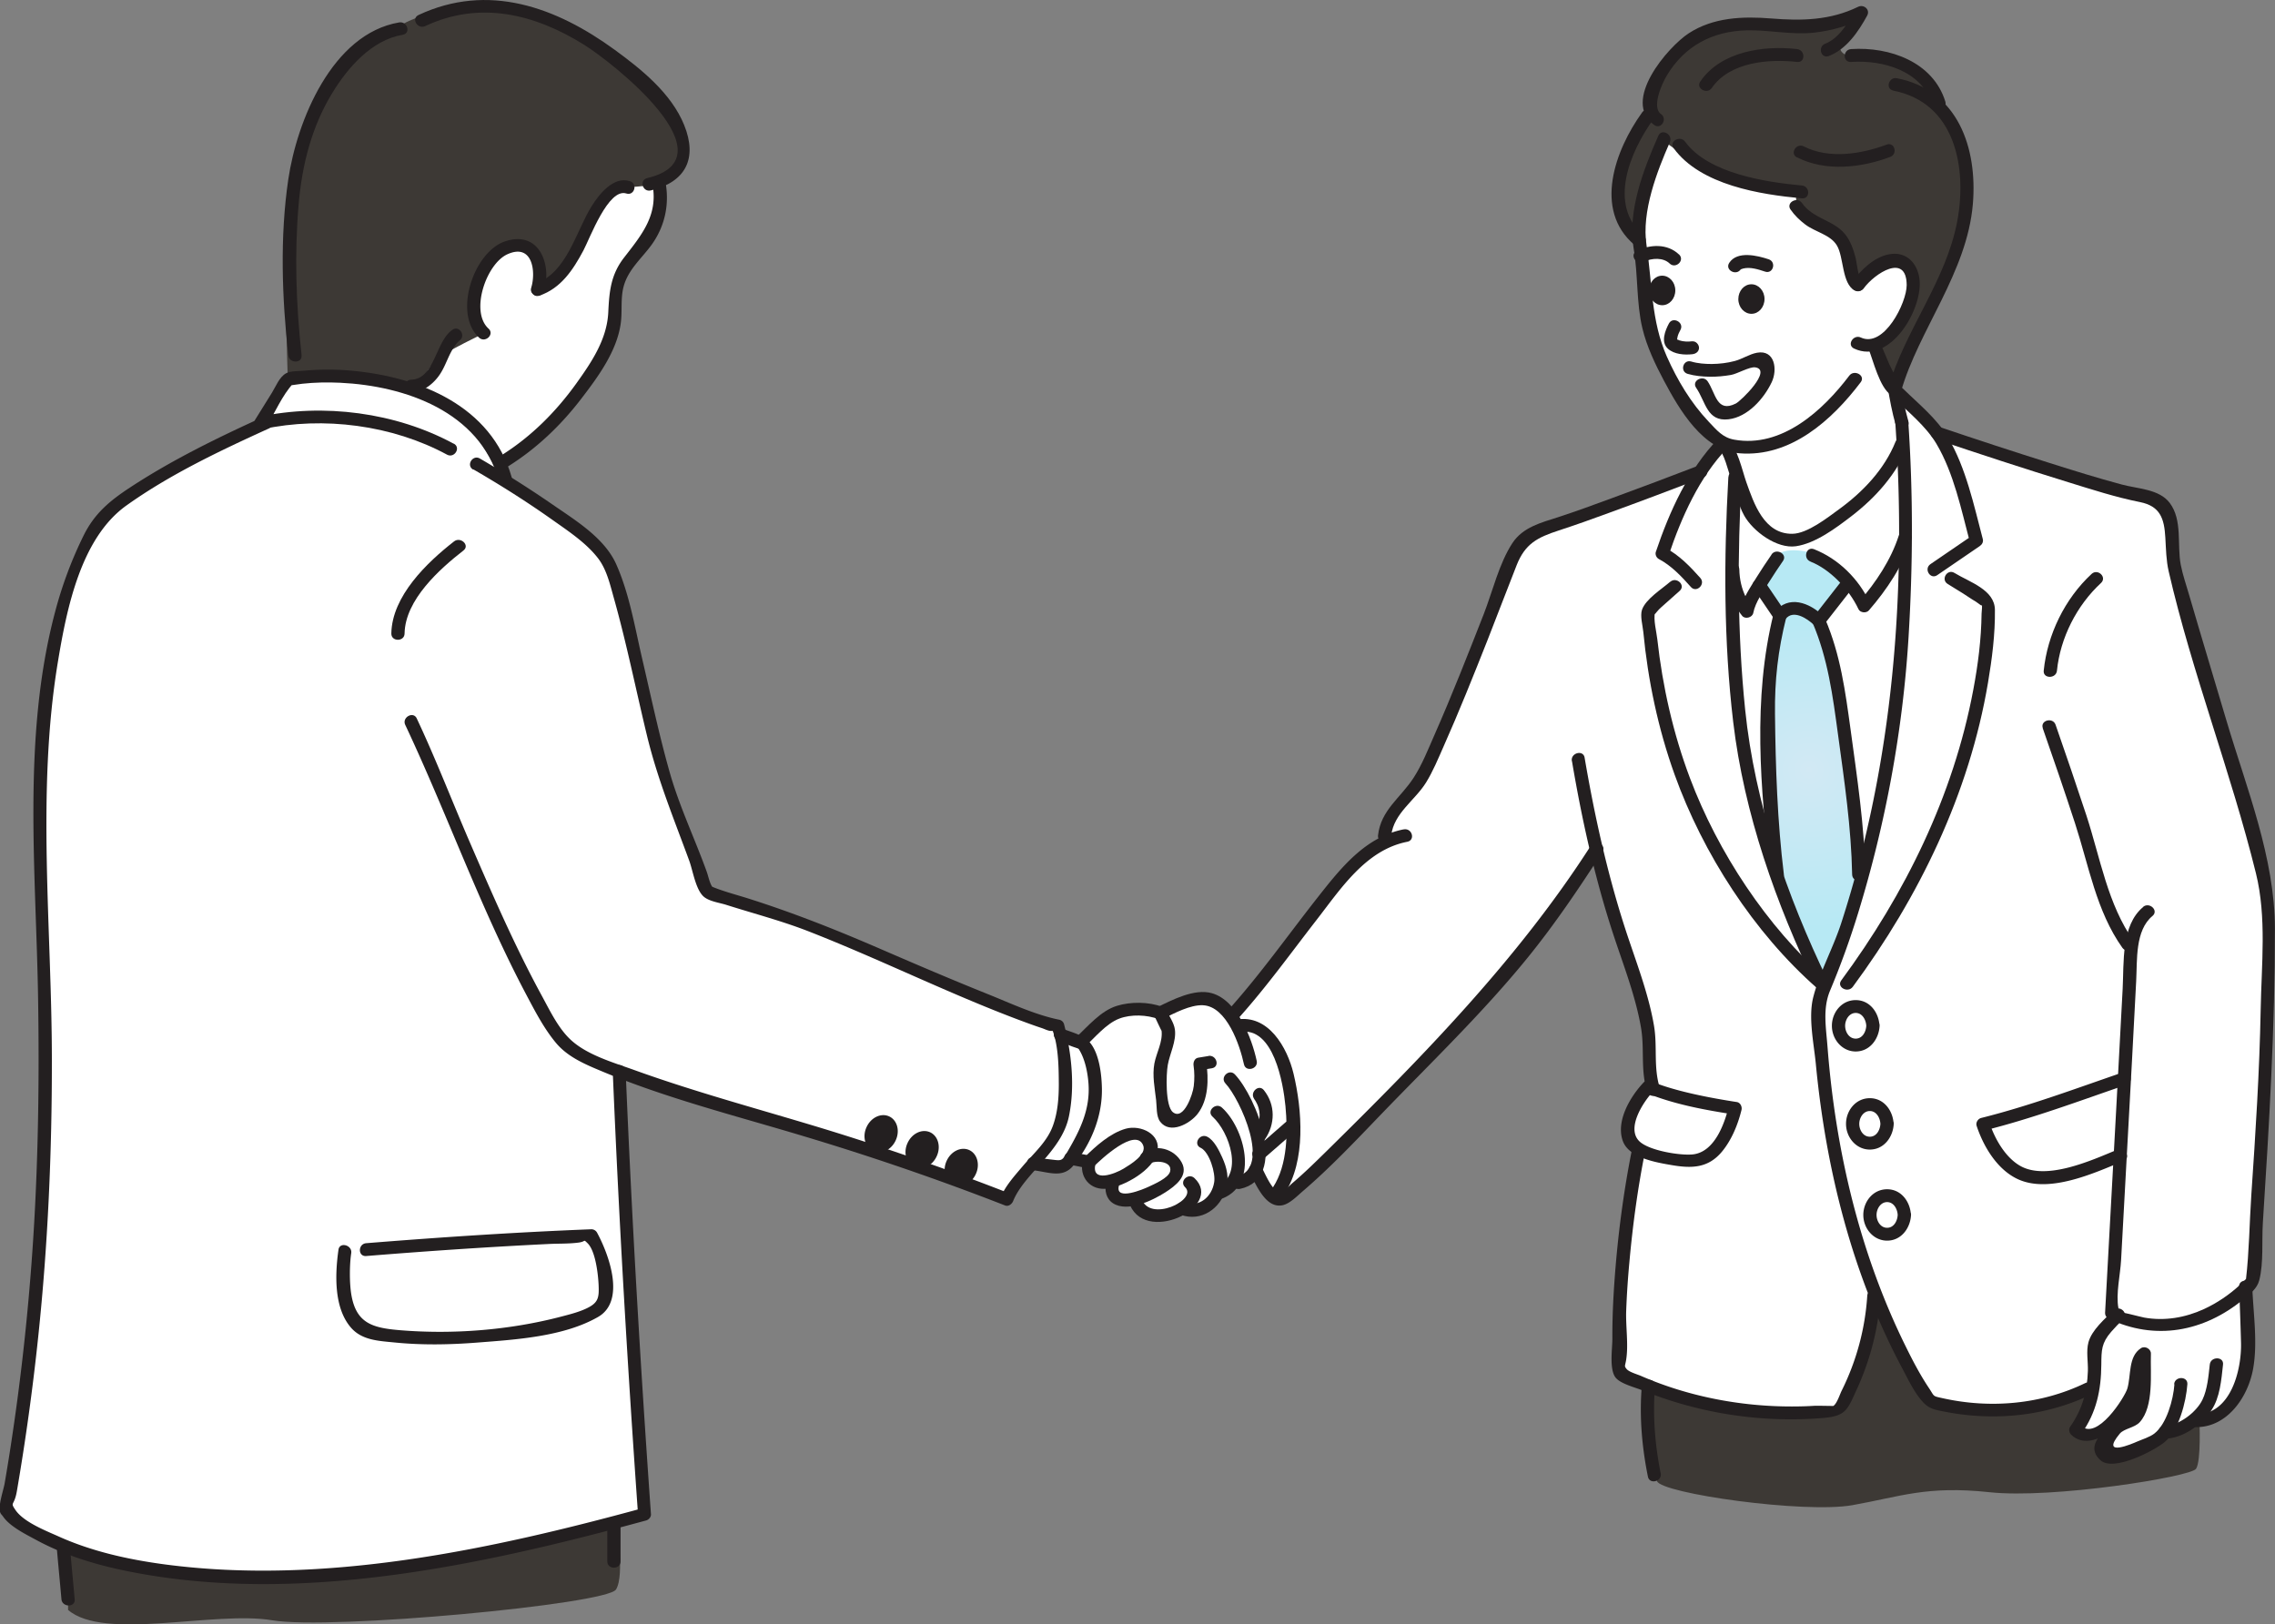
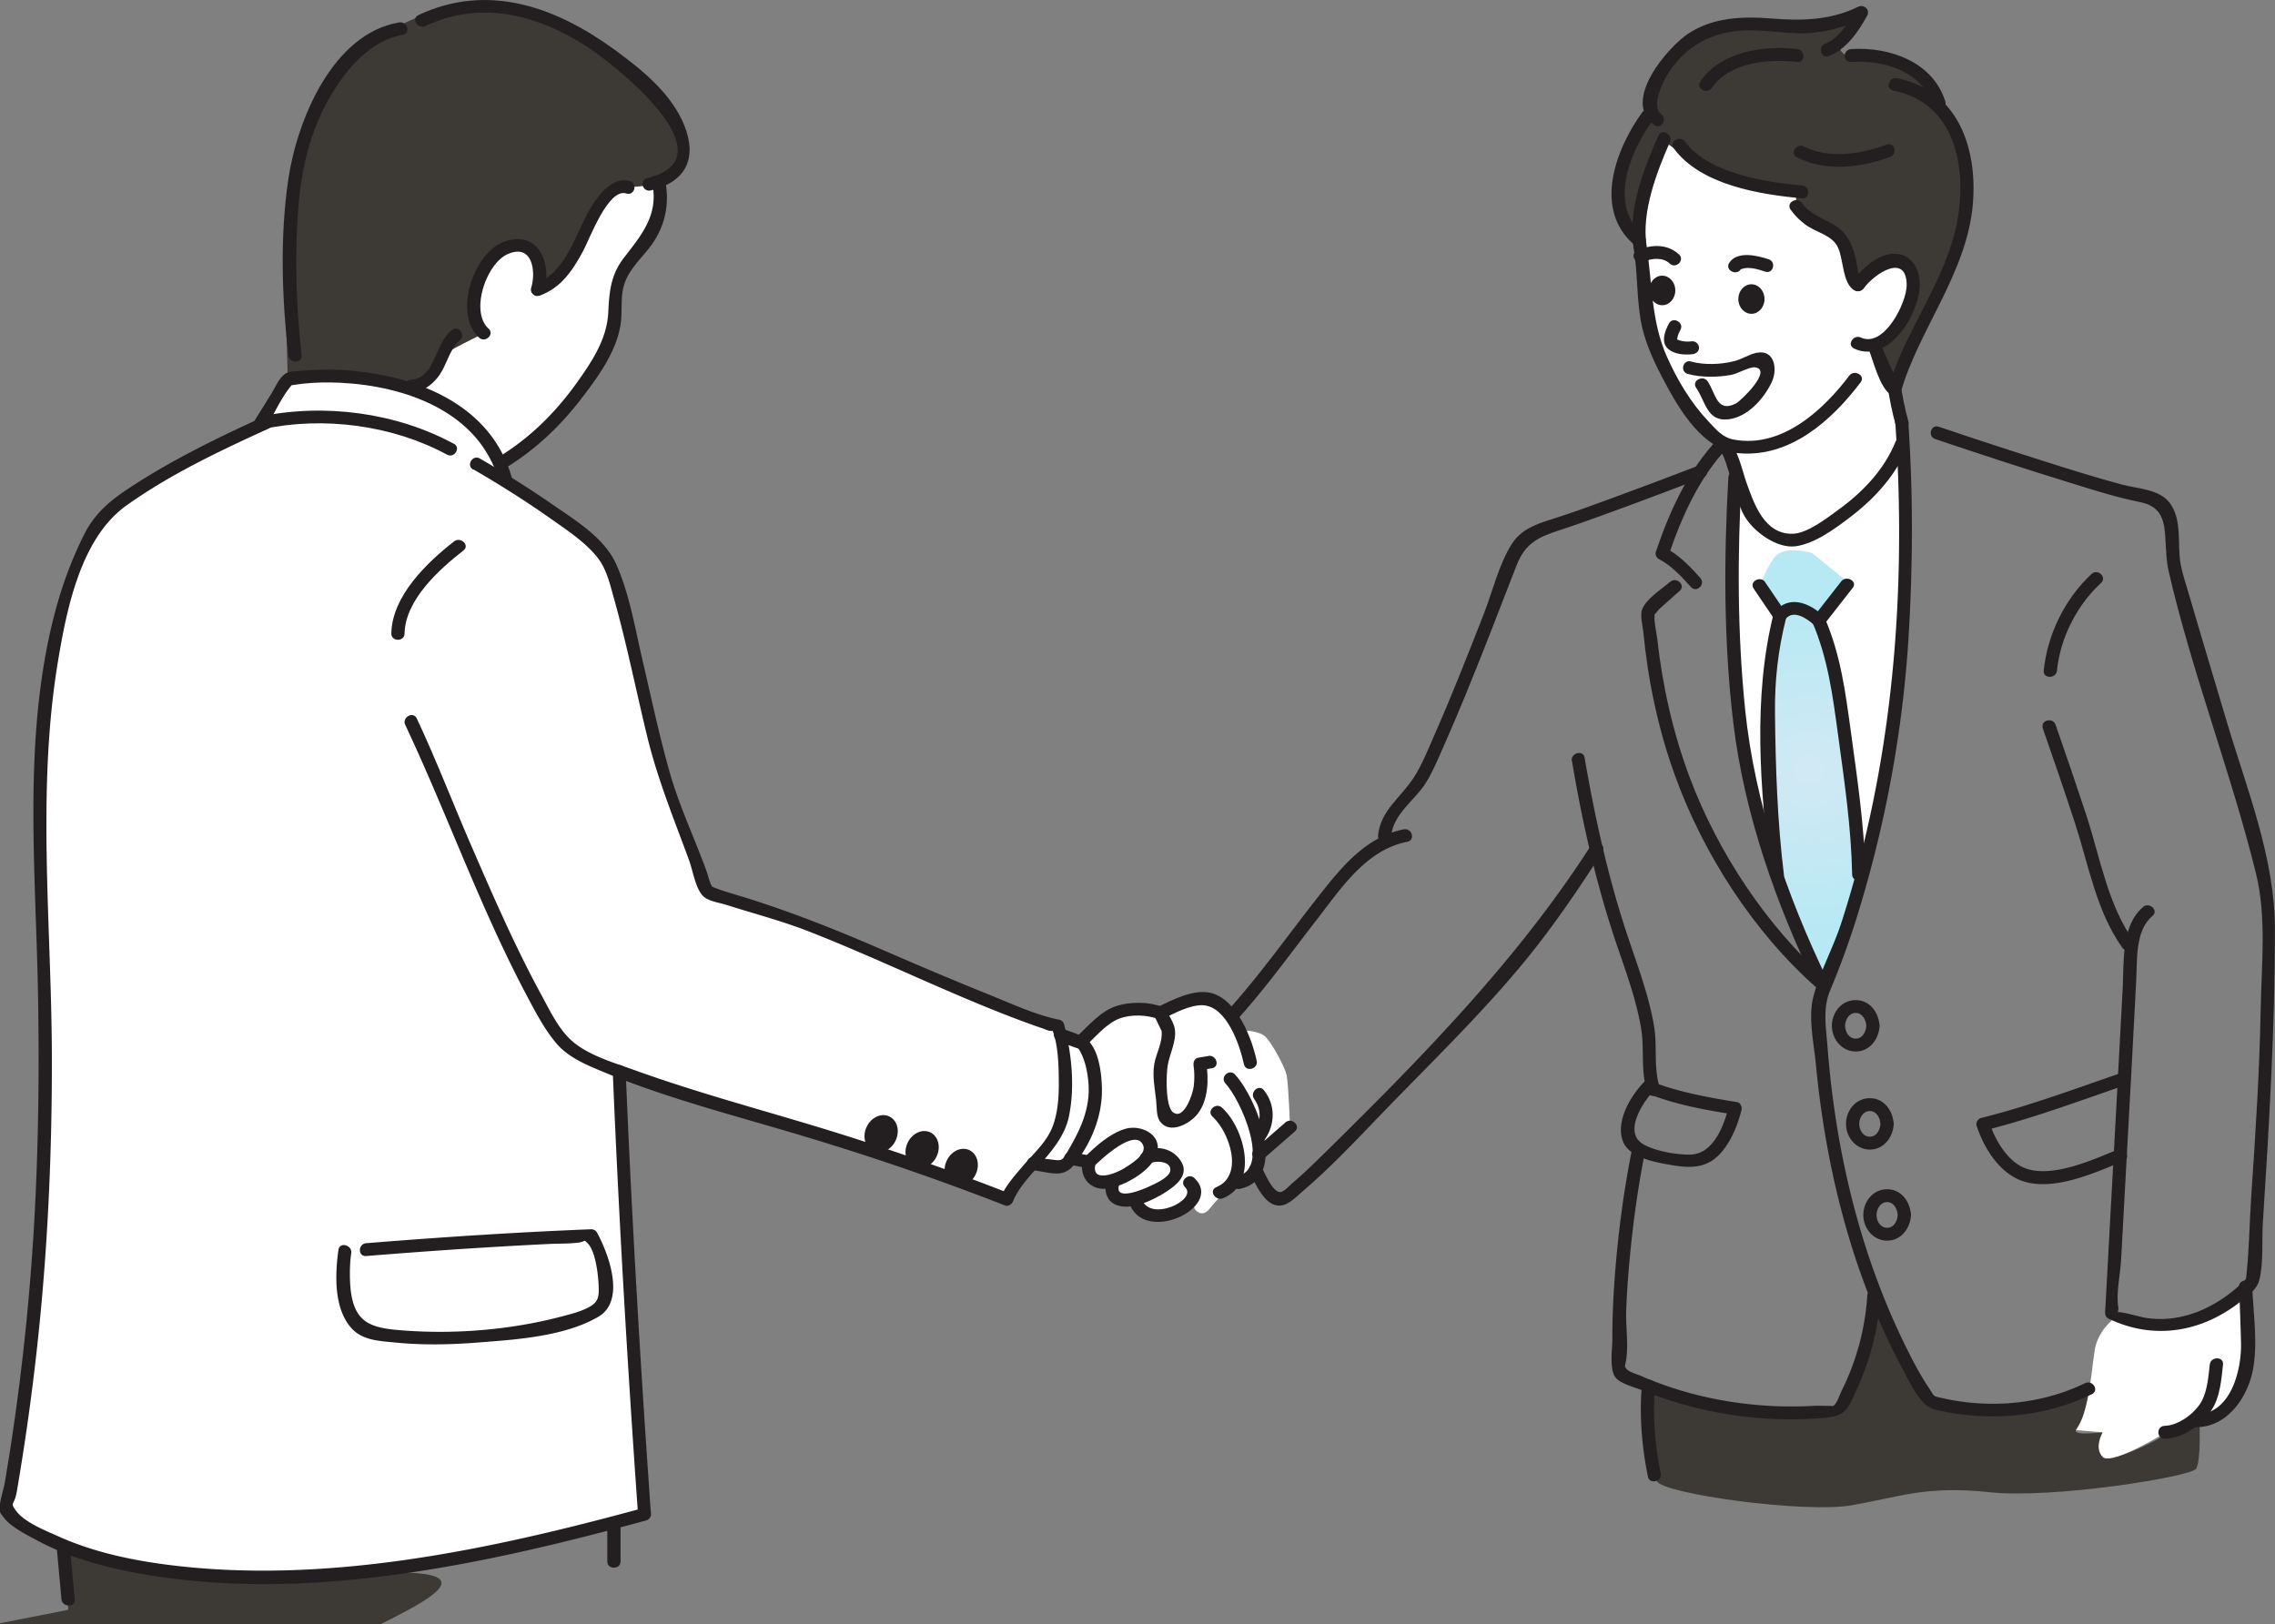
<svg xmlns="http://www.w3.org/2000/svg" id="_レイヤー_2" viewBox="0 0 230.27 164.45">
  <rect x="0" y="0" width="230.27" height="164.45" fill="#808080" stroke="none" />
  <defs>
    <style>.cls-2{fill:#fff}.cls-3{fill:#3d3935}.cls-4{fill:#231f20}</style>
    <radialGradient id="_新規グラデーションスウォッチ_6" cx="183.11" cy="77.91" fx="183.11" fy="77.91" r="16.1" gradientUnits="userSpaceOnUse">
      <stop offset="0" stop-color="#d2e9f4" />
      <stop offset="1" stop-color="#b7e9f4" />
    </radialGradient>
  </defs>
  <g id="_デザイン">
    <path class="cls-3" d="M166.81 140.3s.47 8.41.91 9.65c.44 1.25 14.91 3.3 19.79 2.43 4.88-.87 7.5-1.99 13.86-1.31 6.36.69 20.38-1.56 20.91-2.37.53-.81.34-4.92.34-4.92s-2.8.38-3.05 1.03-5.11 2.96-5.67 2.58c-.56-.37-1.06-2.39-1.06-2.39s-3.09.4-2.71-.23c.38-.63 1.58-2.69 1.27-3.68 0 0-6.54 1.95-9.84 1.94-3.3 0-5.48-.96-5.48-.96l-6.09-9.87-3.9 10.54s-5.18 1.07-11.05-.35c-5.87-1.42-8.21-2.1-8.21-2.1z" />
    <path class="cls-2" d="M.19 153.06c.8-.39 4.53-27.34 4.42-40.68C4.5 99.03 2.67 74.33 5.8 63.45c3.12-10.87 6.3-12.63 7.77-13.55s13.06-6.97 13.06-6.97l2.25-4.41s14.11-1.38 17.78 3.5c3.67 4.88 3.88 6.45 3.88 6.45s8.59 4.53 10.75 8.2c2.16 3.66 4.39 18.8 5.6 20.94s4.62 12.38 4.62 12.38 24.99 9.22 31.18 12.19l4.41 1.45s1.11 4.43.76 6.96c-.34 2.52-2.38 6.07-3.2 7.03-.82.97-2.64 3.58-2.64 3.58l-38.86-12.52 2.31 44.57-3.11.85s-19 6.21-41.35 5.28c-8.53-.35-14.12-2.88-14.12-2.88L.2 153.05z" />
    <path class="cls-3" d="M29.14 38.42s10.44-.54 13.56.99c0 0 .54-1.2 1.59-2.37 1.05-1.17 5.13-2.81 4.68-3.3-.45-.48-1.87-5.2.7-7.35 2.57-2.15 4.5-1.2 4.74-.26.24.94-.82 3.52 0 3.19s2.11-1.61 3.58-3.43c1.47-1.82 2.85-6.6 3.94-6.45s1.82.55 3.31 0 3.66-1.18 3.96-3.43c.3-2.24-2.72-7.22-3.96-7.98-1.25-.75-7.86-6.68-13.51-7.45-5.65-.77-10.55 1.64-10.55 1.64s-5.79 3.07-8.21 6.65c-2.42 3.57-3.43 11.47-3.84 14.62-.41 3.16 0 14.94 0 14.94z" />
    <path class="cls-2" d="M50.83 46.63s4.04-2.29 6.21-5.1c2.18-2.81 4.05-4.29 4.62-6.98.57-2.68.22-4.17.79-5.64.57-1.47 2.49-3.12 3.33-5.03.83-1.91.94-5.23.94-5.23s-3.11.4-3.49.27-2.43.43-3.05 1.86-.36 3.04-2.18 5.1c-1.82 2.06-3.58 3.43-3.58 3.43s.97-1.84 0-3.19c-.97-1.35-1.15-1.6-2.46-1.16-1.31.44-2.13.94-3.12 2.44-.99 1.49-.88 4.87-.37 5.6l.51.74s-3.91 1.92-4.21 2.24c-.3.32-1.51 1.13-1.79 2.28s-1.12.83-1.12.83 4.86 2.07 5.79 3.31c.93 1.25 3.18 4.23 3.18 4.23zm56.9 58.1s.42 4.18.09 6.08c-.33 1.9-.98 5.32-3.23 7.02l3.05.36s1.94-1.94 2.52-4.1c.58-2.16.72-3.44.71-3.77 0-.34-1.56-4.79-1.56-4.79l-1.58-.79z" />
    <path class="cls-2" d="M117.45 102.55s-2.38-.83-4.07 0c-1.69.83-4.07 2.98-4.07 2.98s1.42 2.61 1.49 3.7c.07 1.09-.29 6.12-2.42 8.04l1.43.36s2.22-1.08 3.1-2.17c.89-1.08 2.42-1.18 2.96-.36s.64 1.58.64 1.58 3.07.53 2.67 2.28c0 0 1.4 1.06 1.43 1.81.03.74.32 1.64.32 1.64s.68.96 1.47 0c.79-.96 1.45-1.63 1.87-2.15.42-.53 1.05-.33 1.64-.67.59-.34 1.15-.83 1.4-1.62s.14-3.17.14-3.17-3.29-7.39-4.5-7.47-1.28 2.08-1.28 2.08-.34 1.98-1.42 3.11c-1.08 1.13-1.54 1.71-1.95.72-.42-1-1.25-4.61-.79-5.61.46-1 .95-2.31.77-3.38-.18-1.07-.81-1.68-.81-1.68z" />
    <path class="cls-2" d="M110.38 117.37s-.48 1.19.32 2.05c.81.86 1.64.31 1.64.31s-.25 1.35.71 1.74c.96.39 1.58.22 1.58.22s2.12 2.39 4.55.95c2.43-1.45 1.75-2.45 1.75-2.45l-1.44-1.78s-.35-.81-1.15-1.15c-.8-.34-1.83-.58-1.83-.58s.15-1.19-.64-1.58-1.83-.36-2.59 0c-.77.36-2.9 2.28-2.9 2.28zm17.09-.32l3.12-2.73s-.18-4.64-.36-5.48c-.19-.84-1.47-3.2-2.11-3.85-.64-.65-2.21-.67-2.21-.67s-.22.1-.51.22c-.1-.21-.17-.33-.17-.33s-.31-2.51-1.73-2.74c-1.42-.23-5.75.33-6.16 1.44-.41 1.11 1.07 1.1.76 2.19-.3 1.09-.62 2.37-.84 4.49-.21 2.12-.08 3.73.91 3.99.99.26 2.22.44 2.65-.72.43-1.15.31-4.36.72-4.83.41-.48 2.76.51 3.14 1.88.38 1.38 2.66 5.91 2.66 5.91s.14-.02.29-.15c.04.85-.19 1.4-.19 1.4z" />
-     <path class="cls-2" d="M125.23 104.2s3.61-.64 4.27 1.61c.66 2.26 1.08 8.51 1.08 8.51l-3.12 2.73-.16 1.78s.81 3.09 2 2.56 14.82-14.17 17.56-16.66c2.74-2.49 14.73-18.44 14.73-18.44s3.05 10.08 3.9 12.93c.84 2.85 1.36 10.81 1.36 10.81s-1.91 1.67-1.92 3.48c-.02 1.81.38 3.16.38 3.16l-1.44 22.13s10.33 4.58 17.56 4.24l4.65-.29s3.45-7.31 4.01-11.16c0 0 4.42 9.28 5.98 10.49 1.56 1.2 11.34 1.99 15.84-1.77 0 0-.61-1.82.1-3.59.71-1.77 2.42-3.62 2.42-3.62s3.89 2.53 9 0c5.11-2.53 4.66-4.7 4.66-4.7s1.78-30.81 1.51-34.81c-.27-4-4.12-17.91-4.12-17.91s-5.01-15.09-5.3-18.02c-.3-2.93-.92-5.59-1.34-6.67s-17.15-5.3-17.58-5.44c-.43-.14-4.67-1.55-4.67-1.55l-4.47-4.22s.58 6.01.72 8.94c.14 2.93-.73 26.84-3.58 36.86-2.84 10.02-4.42 13.51-4.42 13.51s-6.01-10.55-7.41-16.53c-1.4-5.98-2.04-21.02-2.43-21.93s.61-12.97.61-12.97l-1.25-2.75-2.17 2.83-17.73 6.7-4.19 9.19-6.61 15.46s-3.83 3.11-3.51 6.25c0 0-3.9 2.89-6.4 6.11s-9.22 10.76-9.22 10.76l.7 2z" />
    <path class="cls-2" d="M175.63 48.3s-.99 9.19-.63 12.33c.36 3.14 1.07 18.61 2.19 20.83 1.12 2.21 1.97 4.94 1.97 4.94l9.99.82s3.22-17.01 3.36-20.44c.13-3.43.32-14.21.32-14.21l-.72-7.28s-1.83 6.65-10.68 9.43c0 0-2.87-.21-4.11-2.39-1.25-2.18-1.69-4.02-1.69-4.02z" />
    <path class="cls-2" d="M168.72 14.08s-2.98 4.77-3.18 7.27.67 6.79 1.11 8.97c.45 2.18 1.35 6 3.33 9.61 1.98 3.61 3.87 4.54 4.39 4.97s2.44 6.45 2.44 6.45.57 3.38 4.62 3.36c4.05-.03 10.95-8.19 11.08-8.81s-.8-6.85-.8-6.85l-1.99-4s3.41-1.91 3.42-4.98c0-3.07-1.03-3.69-1.03-3.69l-4.36 2.1s-.26-3.18-1.64-4.5c-1.38-1.32-3.07-2.63-3.07-2.63l-1.23-1.91s-8.2-.63-9.62-2.38-2.53-4.61-3.48-2.97zm45.71 119.03s-2.08 1.37-2.42 3.62c-.33 2.25-.61 6.39-1.89 8.05l2.71.23s-.92 1.55 0 2.49c.92.94 6.73-2.68 6.73-2.68l3.77-1.04s3.77-2.49 4.19-5.15c.43-2.66-.15-8.23-.15-8.23s-4.62 5.39-12.94 2.69z" />
    <path d="M178.08 59.61l2.04 2.73s-1.43 8.64-1.37 11.21c.06 2.57 1.2 13.4.98 13.66-.21.26 4.67 12.9 4.67 12.9l3.73-11.84-2.28-18.88-1.98-6.77 3.49-3.43-3.93-3.2s-2.87-.89-3.87.49-1.49 3.13-1.49 3.13z" fill="url(#_新規グラデーションスウォッチ_6)" />
-     <path class="cls-3" d="M166.56 11.48s-2.36 4.45-2.68 6.8c-.31 2.34 1.73 5.73 1.73 5.73s1.15-4.8 1.61-6.62c.46-1.83 1.14-3.14 1.14-3.14s1.39.99 2.1 1.5c.71.52 9.01 3.51 10.51 3.69s.23.77 1.4 2.12 3.67 2.25 4.32 3.51c.65 1.27.15 3.46 1.06 3.41.91-.05 2.47-1.41 3.09-1.76.61-.35 2.64-.49 2.83 1.13s-.72 4.44-1.55 5.21c-.84.77-2.39 1.99-2.39 1.99l1.99 4s5.92-11.83 6.79-14.17c.87-2.34.87-7.13 0-10.2s-2.77-4.34-2.77-4.34.58-1.54-1.65-3.02c-2.23-1.49-6.69-1.39-7.39-1.83-.7-.44-.36-.9-.36-.9s1.9-3.24 1.74-3.17c-.16.07-4.11 1.34-7.14.96-3.03-.37-5.67-.5-7.85.65-2.18 1.16-5.28 3.79-5.86 5.16s-.66 3.28-.66 3.28zM6.89 162.98v-6.47s8.61 4.28 28.67 2.88l26.79-5.28s.93 5.32 0 6.81c-.93 1.5-28.91 4.11-34.77 3.12-5.86-1-17.03 2.12-20.7-1.06z" />
+     <path class="cls-3" d="M166.56 11.48s-2.36 4.45-2.68 6.8c-.31 2.34 1.73 5.73 1.73 5.73s1.15-4.8 1.61-6.62c.46-1.83 1.14-3.14 1.14-3.14s1.39.99 2.1 1.5c.71.52 9.01 3.51 10.51 3.69s.23.77 1.4 2.12 3.67 2.25 4.32 3.51c.65 1.27.15 3.46 1.06 3.41.91-.05 2.47-1.41 3.09-1.76.61-.35 2.64-.49 2.83 1.13s-.72 4.44-1.55 5.21c-.84.77-2.39 1.99-2.39 1.99l1.99 4s5.92-11.83 6.79-14.17c.87-2.34.87-7.13 0-10.2s-2.77-4.34-2.77-4.34.58-1.54-1.65-3.02c-2.23-1.49-6.69-1.39-7.39-1.83-.7-.44-.36-.9-.36-.9s1.9-3.24 1.74-3.17c-.16.07-4.11 1.34-7.14.96-3.03-.37-5.67-.5-7.85.65-2.18 1.16-5.28 3.79-5.86 5.16s-.66 3.28-.66 3.28zM6.89 162.98v-6.47s8.61 4.28 28.67 2.88s.93 5.32 0 6.81c-.93 1.5-28.91 4.11-34.77 3.12-5.86-1-17.03 2.12-20.7-1.06z" />
    <path class="cls-4" d="M167.85 13.75c-1.52 3.45-3.14 7.63-2.49 11.45.45 2.63.26 5.47.88 8.04.44 1.84 1.31 3.67 2.19 5.32 1.57 2.95 3.95 7.03 7.63 7.33 5.18.42 9.37-3.35 12.28-7.2.51-.68-.66-1.32-1.16-.66-2.66 3.52-6.83 7.35-11.65 6.48-1.17-.21-1.76-.96-2.58-1.82-1.8-1.9-3.17-4.2-4.23-6.58-1.61-3.62-1.47-7.4-2.06-11.27-.53-3.42 1.07-7.51 2.36-10.45.34-.77-.82-1.42-1.16-.66z" />
    <path class="cls-4" d="M166.2 11.4c-2.71 3.76-4.95 9.84-.78 13.38.64.54 1.6-.36.95-.92-3.68-3.13-1.36-8.54.99-11.81.5-.69-.67-1.33-1.16-.66zm3.2 3.6c2.73 3.75 8.78 4.69 12.98 5.08.86.08.85-1.22 0-1.3-3.65-.34-9.47-1.21-11.82-4.44-.49-.67-1.66-.04-1.16.66zm11.84 6.22c.4.58.93 1.09 1.49 1.51 1 .76 2.53 1.02 3.19 2.11.72 1.17.49 3.88 1.81 4.57.75.39 1.44-.72.68-1.12-.33-.18-.5-1.83-.58-2.16-.23-.86-.52-1.75-1.1-2.45-1.16-1.41-3.24-1.54-4.34-3.13-.47-.68-1.64-.05-1.16.66z" />
    <path class="cls-4" d="M168.12 11.55c-.95-.68.04-2.99.6-3.92 1.81-3.01 4.65-4.48 8.1-4.56 2.29-.05 4.55.49 6.84.23 1.75-.2 3.51-.71 5.09-1.48l-.92-.89c-.7 1.27-1.66 2.95-3.08 3.49-.8.31-.44 1.56.36 1.25 1.79-.69 2.99-2.46 3.88-4.09.33-.61-.34-1.17-.92-.89-2.82 1.38-5.74 1.43-8.8 1.18-2.87-.23-5.85-.12-8.34 1.5-2.1 1.37-6.86 6.87-3.49 9.29.69.49 1.37-.62.68-1.12z" />
    <path class="cls-4" d="M173.26 8.91c1.82-2.65 5.8-2.96 8.64-2.64.85.1.84-1.2 0-1.3-3.37-.39-7.71.22-9.8 3.28-.48.71.69 1.34 1.16.66zm14.1-2.64c3.28-.22 7.18.92 8.25 4.36.25.8 1.54.47 1.29-.35-1.24-4.01-5.64-5.57-9.54-5.31-.85.06-.86 1.36 0 1.3z" />
    <path class="cls-4" d="M191.64 9.18c6.27 1.22 7.48 7.8 6.47 13.21-1.14 6.09-5.34 11.11-6.98 16.89.33-.13.66-.26.98-.39.3.19-.13-.28-.19-.49-.13-.51-.49-1.07-.7-1.55-.29-.66-.57-1.32-.84-1.98-.32-.76-1.62-.44-1.29.35.52 1.26 1.15 4.06 2.35 4.79.36.22.87.01.98-.39 1.76-6.18 6.69-12.02 7.27-18.98.47-5.65-1.5-11.51-7.69-12.72-.83-.16-1.2 1.09-.36 1.25z" />
    <path class="cls-4" d="M181.9 15.93c2.88 1.48 6.51 1.05 9.42-.04.8-.3.44-1.55-.36-1.25-2.56.96-5.83 1.49-8.39.18-.75-.38-1.45.73-.68 1.12zm6.75 13.25c1.1-1.5 4.32-3.61 4.34-.33.01 1.8-2.3 6.41-4.64 5.32-.76-.35-1.46.76-.68 1.12 3.66 1.71 7.02-4.07 6.61-7.08-.22-1.61-1.36-2.78-3.05-2.47-1.54.28-2.84 1.56-3.74 2.78-.51.69.67 1.32 1.16.66zm-12.46-1.91c-.14.22-.06.02.02 0-.11.03.18-.07.25-.09.72-.17 1.53.1 2.2.32.81.27 1.17-.98.36-1.25-1.11-.37-3.18-.89-3.99.36-.47.72.7 1.35 1.16.66zm-6.25-1.51c-1.17-1.11-2.9-1.03-4.26-.37-.78.38-.08 1.49.68 1.12.86-.41 2-.45 2.64.17.61.58 1.57-.32.95-.92zm8.66 4.51c0 .83-.59 1.5-1.32 1.5-.73 0-1.33-.66-1.33-1.49s.59-1.5 1.32-1.5c.73 0 1.33.66 1.33 1.49zm-9.03-.87c0 .83-.59 1.5-1.32 1.5s-1.33-.66-1.33-1.49.59-1.5 1.32-1.5 1.33.66 1.33 1.49zm1.74 5.15c-.45.05-.89.05-1.33-.09-.07-.02-.17-.09-.31-.16.02 0 .18.1.06.04.07.09.09.11.06.07-.01-.02-.02-.03-.03-.05.1 0-.02.14 0-.02-.02.12.02-.2.04-.25.06-.25.17-.47.29-.69.41-.75-.76-1.39-1.16-.66-.39.73-.86 1.89-.1 2.57.63.57 1.68.64 2.47.55.35-.04.67-.26.67-.65 0-.33-.32-.69-.67-.65zm19.76 4.67c.21 1.27.45 2.54.8 3.78.23.8 1.52.47 1.29-.35-.35-1.24-.59-2.51-.8-3.78-.14-.82-1.43-.48-1.29.35zm-17.18 6.14c.63.48 1.03 2.34 1.31 3.08.46 1.2.71 2.63 1.34 3.75.9 1.61 3.31 3.39 5.24 3.11 1.99-.29 4.06-1.85 5.6-3.03 2.49-1.91 4.59-4.27 5.77-7.2.32-.78-.98-1.11-1.29-.35-1.13 2.81-3.3 5.08-5.72 6.84-1.16.84-3.19 2.46-4.72 2.48-2.87.04-3.9-3.09-4.66-5.22-.4-1.12-.92-3.61-1.93-4.39-.66-.5-1.63.4-.95.92zm-3.07-7.51c.72.21 1.51.28 2.25.29.71.01 1.43-.06 2.13-.18.64-.11 1.89-.85 2.46-.77 1.77.26-1.42 3.38-1.96 3.66-1.95.99-2.04-1.06-2.86-2.25-.47-.68-1.65-.05-1.16.66.97 1.4 1.08 3.45 3.28 3.19 1.94-.23 3.58-2.09 4.37-3.76.6-1.26.33-3.31-1.49-2.98-.77.14-1.49.64-2.26.84-.76.2-1.53.29-2.31.3-.7 0-1.42-.05-2.09-.25-.82-.24-1.18 1.01-.36 1.25z" />
    <path class="cls-4" d="M174.94 48.3c-.46 8.22-.48 16.61.49 24.79 1.1 9.27 4.33 18.44 8.4 26.82.36.75 1.53.11 1.16-.66-4.14-8.55-7.38-17.94-8.35-27.41-.8-7.79-.79-15.73-.35-23.55.05-.84-1.29-.84-1.34 0zm-1.05-3.86c-3.01 3.12-4.93 7.39-6.29 11.43-.09.27.06.6.31.73 1.27.67 2.3 1.77 3.24 2.83.56.63 1.52-.28.95-.92-1.01-1.14-2.14-2.31-3.51-3.03.1.24.21.49.31.73 1.28-3.81 3.1-7.91 5.94-10.86.6-.62-.36-1.52-.95-.92z" />
    <path class="cls-4" d="M169.06 58.89c-.85.74-2.48 1.75-2.86 2.84-.21.61.07 1.62.13 2.23.47 4.91 1.5 9.81 3.17 14.46 2.86 7.97 8.01 16 14.43 21.63.63.55 1.6-.35.95-.92-6.05-5.32-11-12.86-13.82-20.34-1.7-4.51-2.78-9.28-3.31-14.07-.08-.74-.42-2-.23-2.74.02-.09-.29.57.19-.05.25-.32.65-.63.94-.9.45-.41.9-.81 1.36-1.21.65-.57-.32-1.47-.95-.92z" />
    <path class="cls-4" d="M191.84 42.83c1.16 17.02-.2 34.36-5.48 50.64-.81 2.49-2.17 4.94-2.82 7.46-.53 2.03.05 4.7.25 6.74 1.01 10.63 3.67 21.31 8.71 30.78.63 1.17 1.26 2.57 2.18 3.54.62.66 1.22.74 2.12.92 5.05 1 10.28.48 14.93-1.76.78-.38.08-1.49-.68-1.12-4.45 2.15-9.58 2.6-14.39 1.53-1.09-.24-.82-.14-1.42-1.04-.87-1.3-1.61-2.71-2.3-4.11-4.68-9.43-7.15-19.92-7.96-30.39-.15-1.99-.51-3.89.25-5.72a84.09 84.09 0 0 0 2.85-7.88c2.78-9.05 4.52-18.48 5.1-27.93.44-7.2.47-14.48-.02-21.68-.06-.83-1.4-.84-1.34 0z" />
-     <path class="cls-4" d="M191.64 40.24c1.48 1.45 3.29 2.89 4.36 4.69 1.76 2.97 2.52 6.67 3.39 9.97.1-.24.21-.49.31-.73-1.43.98-2.87 1.96-4.3 2.94-.71.48-.02 1.6.68 1.12 1.43-.98 2.87-1.96 4.3-2.94.25-.17.39-.43.31-.73-.9-3.42-1.7-7.2-3.52-10.28-1.13-1.91-3-3.41-4.57-4.95-.6-.59-1.56.32-.95.92zm5.5 18.88c.53.32 1.05.64 1.57.97.42.26.82.56 1.25.8.29.16.87.79.6.08.12.3.02.84.01 1.15-.03 2.59-.36 5.18-.84 7.72-2.01 10.72-6.91 20.67-13.36 29.41-.51.69.66 1.32 1.16.66 6.72-9.1 11.8-19.58 13.69-30.79.41-2.43.73-4.92.7-7.39-.03-2.03-2.54-2.78-4.1-3.73-.72-.44-1.41.67-.68 1.12zm-13.88-2.26c1.92.75 3.88 2.74 4.85 4.81.17.37.79.43 1.05.13 1.83-2.11 3.45-4.54 4.31-7.2.26-.81-1.04-1.14-1.29-.35-.79 2.44-2.3 4.7-3.97 6.63.35.04.7.09 1.05.13-1.13-2.4-3.16-4.43-5.65-5.41-.79-.31-1.15.94-.36 1.25zm-3.95-.71c-.53.76-1.04 1.54-1.53 2.32-.61.99-1.39 2.1-1.62 3.25.37-.1.75-.19 1.12-.29.15.18-.09-.12-.12-.18-.13-.26-.31-.5-.44-.77-.44-.89-.65-1.84-.67-2.83-.02-.84-1.36-.84-1.34 0 .03 1.68.56 3.38 1.63 4.7.3.37 1.03.17 1.12-.29.22-1.12 1.02-2.2 1.61-3.15.45-.72.92-1.42 1.4-2.12.49-.7-.68-1.34-1.16-.66z" />
    <path class="cls-4" d="M177.5 59.59c.69 1.02 1.38 2.05 2.08 3.07.3.44.85.39 1.16 0 .75-.95 2.11-.11 2.89.63.34.32.79.2 1.05-.13.95-1.22 1.9-2.43 2.85-3.65.53-.67-.65-1.3-1.16-.66-.95 1.22-1.9 2.43-2.85 3.65.35-.04.7-.09 1.05-.13-1.43-1.37-3.55-2.19-4.99-.37h1.16c-.69-1.02-1.38-2.05-2.08-3.07-.46-.69-1.64-.05-1.16.66z" />
    <path class="cls-4" d="M179.51 62.16c-2.11 8.49-1.35 17.76-.29 26.37.1.82 1.44.83 1.34 0-.66-5.37-.84-10.81-.9-16.22-.04-3.44.3-6.45 1.14-9.81.2-.82-1.09-1.16-1.29-.35zm3.94.85c1.57 3.66 2.06 7.45 2.59 11.36.64 4.69 1.34 9.43 1.43 14.17.02.84 1.36.84 1.34 0-.09-4.91-.84-9.83-1.5-14.69-.53-3.85-1.02-7.57-2.57-11.18-.32-.76-1.63-.43-1.29.35zM172.02 47.1c-2.94 1.13-5.88 2.24-8.83 3.32-1.82.67-3.64 1.34-5.48 1.94-1.72.55-3.56 1.01-4.62 2.61-1.35 2.05-2.02 4.92-2.9 7.18-1.61 4.11-3.22 8.22-5 12.26-.64 1.45-1.24 2.99-2.1 4.32-1.33 2.06-3.32 3.26-3.61 5.85-.09.83 1.25.83 1.34 0 .25-2.25 2.41-3.55 3.53-5.37.69-1.12 1.21-2.38 1.74-3.58 1.59-3.57 3.04-7.2 4.48-10.84 1-2.53 1.95-5.07 2.95-7.59.85-2.14 2.08-2.79 4.24-3.49 1.71-.56 3.4-1.16 5.08-1.78 3.19-1.16 6.36-2.36 9.53-3.57.8-.31.44-1.56-.36-1.25zm39.69 11c-2.72 2.52-4.48 6.15-4.85 9.8-.08.83 1.26.83 1.34 0 .33-3.31 2-6.61 4.46-8.88.63-.59-.33-1.49-.95-.92zm-4.95 15.62c1.12 3.2 2.22 6.41 3.27 9.63 1.39 4.26 2.15 8.89 4.79 12.6.48.67 1.65.04 1.16-.66-2.65-3.72-3.4-8.46-4.8-12.74-1.01-3.07-2.06-6.13-3.12-9.18-.27-.78-1.57-.46-1.29.35z" />
    <path class="cls-4" d="M216.93 91.82c-2.25 1.86-1.94 5.64-2.08 8.29l-.66 12.32c-.37 6.83-.74 13.67-1.12 20.5-.01.22.14.47.33.56 4.72 2.28 9.68 1.34 13.66-1.94.7-.57 1.4-1.09 1.62-1.95.45-1.77.24-3.97.36-5.8.64-9.94 1.23-19.81 1.22-29.77 0-7.17-2.87-14.23-4.89-21.03-1.26-4.25-2.55-8.5-3.79-12.76-.29-1.01-.65-2.03-.85-3.06-.39-2.01.2-4.52-1.12-6.27-1.07-1.41-3.25-1.42-4.86-1.86-2.46-.66-4.9-1.42-7.33-2.19-3.74-1.18-7.47-2.4-11.18-3.66-.81-.27-1.17.98-.36 1.25 4.47 1.51 8.96 2.98 13.47 4.37 2.39.74 4.8 1.52 7.25 2.01 2.04.41 2.46 1.64 2.57 3.6.07 1.16.08 2.29.34 3.42 2.38 10.32 6.29 20.28 8.83 30.56 1.1 4.45.56 9.27.48 13.81-.12 6.29-.52 12.52-.95 18.8-.19 2.82-.21 5.7-.54 8.51-.06.53.36-.45.06-.11-.22.25-.47.48-.71.7-1.07.98-2.28 1.8-3.6 2.41-1.89.87-3.99 1.23-6.05.86-.41-.07-2.77-.74-2.64-.5-.05-.1.05-.36.03-.46-.27-1.44.19-3.38.27-4.84.37-6.71.73-13.42 1.1-20.13.15-2.72.29-5.44.43-8.16.11-2.11-.12-5.11 1.65-6.57.66-.55-.31-1.45-.95-.92z" />
-     <path class="cls-4" d="M220.09 140.15c-.11 1.53-.78 4.01-2.03 4.98-.46.36-1.23.59-1.78.83-.34.15-3.79 1.67-1.72-.82.44-.52 1.5-.59 2.02-1.16 1.46-1.61 1.06-4.95 1.13-6.93.02-.49-.6-.83-1.01-.56-1.31.85-.98 2.77-1.38 4.1-.26.86-3.08 5.34-4.72 3.73.03.26.07.52.1.79 1.5-2.12 1.97-4.39 1.99-6.95.01-1.49.02-2.19.99-3.32.38-.44.79-.86 1.21-1.27.62-.6-.34-1.5-.95-.92-.89.86-2.21 2-2.55 3.23-.25.92-.03 1.98-.06 2.92-.07 2.1-.58 3.92-1.8 5.65-.17.24-.09.59.1.79 1.32 1.29 3.16.35 4.37-.58.96-.74 1.77-1.69 2.26-2.81.38-.86.32-3.74 1.09-4.24-.34-.19-.67-.37-1.01-.56-.05 1.58.27 3.82-.43 5.3-.53 1.12-5.67 3.32-3.31 5.48 1.32 1.21 5.46-.98 6.49-1.83 1.45-1.19 2.18-4.06 2.31-5.86.06-.84-1.28-.83-1.34 0z" />
    <path class="cls-4" d="M219.11 145.66c1.85-.05 3.69-1.38 4.71-2.87.89-1.3 1.02-3.12 1.19-4.65.09-.83-1.25-.83-1.34 0-.13 1.15-.24 2.51-.74 3.56-.62 1.29-2.38 2.62-3.82 2.65-.86.02-.86 1.32 0 1.3z" />
    <path class="cls-4" d="M226.64 130.27c.07 1.89.14 3.77.19 5.66.07 2.72-1.01 7.29-4.56 7.25-.86-.01-.86 1.29 0 1.3 3.15.04 5.28-3.03 5.79-5.93.47-2.64.01-5.6-.09-8.27-.03-.84-1.37-.84-1.34 0zm-11.78-21.7c-4.72 1.62-9.47 3.4-14.32 4.61-.33.08-.58.46-.47.8.69 2.09 2.05 4.37 4.09 5.36 3.2 1.55 7.8-.57 10.79-1.81.8-.33.09-1.44-.68-1.12-2.58 1.07-7.17 3.16-9.83 1.6-1.5-.88-2.55-2.75-3.08-4.37-.16.27-.31.53-.47.8 4.85-1.21 9.6-2.99 14.32-4.61.81-.28.45-1.53-.36-1.25zm-25.96-4.72c-.03.6-.38 1.3-1.07 1.3s-1.07-.7-1.07-1.3.4-1.3 1.07-1.3 1.04.7 1.07 1.3c.04.84 1.38.84 1.34 0-.07-1.33-.97-2.6-2.41-2.6s-2.41 1.27-2.41 2.6.97 2.54 2.31 2.6c1.48.06 2.45-1.22 2.52-2.6.04-.84-1.3-.84-1.34 0zm1.43 9.93c-.03.6-.38 1.3-1.07 1.3s-1.07-.7-1.07-1.3.4-1.3 1.07-1.3 1.04.7 1.07 1.3c.04.84 1.38.84 1.34 0-.07-1.33-.97-2.6-2.41-2.6s-2.41 1.27-2.41 2.6.97 2.54 2.31 2.6c1.48.06 2.45-1.22 2.52-2.6.04-.84-1.3-.84-1.34 0zm1.75 9.22c-.03.6-.38 1.3-1.07 1.3s-1.07-.7-1.07-1.3.4-1.3 1.07-1.3 1.04.7 1.07 1.3c.04.84 1.38.84 1.34 0-.07-1.33-.97-2.6-2.41-2.6s-2.41 1.27-2.41 2.6.97 2.54 2.31 2.6c1.48.06 2.45-1.22 2.52-2.6.04-.84-1.3-.84-1.34 0zm-32.97-45.95c.99 5.85 2.28 11.7 4.12 17.35 1.02 3.14 2.29 6.32 2.86 9.59.39 2.21-.06 4.29.62 6.5.25.8 1.54.47 1.29-.35-.66-2.13-.22-4.17-.59-6.32-.57-3.33-1.86-6.57-2.9-9.77-1.83-5.65-3.12-11.5-4.12-17.35-.14-.82-1.43-.48-1.29.35zm6.11 39.15c-.91 4.5-1.5 9.1-1.82 13.68-.13 1.88-.21 3.77-.2 5.66 0 1.01-.33 3.1.33 3.93.49.62 1.94.98 2.63 1.26a39.974 39.974 0 0 0 18.32 2.83c2.38-.19 2.51-.82 3.48-2.95 1.36-2.99 2.17-6.15 2.38-9.43.05-.84-1.29-.84-1.34 0a25.18 25.18 0 0 1-2.59 9.61c-.19.38-.48 1.32-.85 1.55-.01 0-1.62-.03-1.87-.02-.77.05-1.53.07-2.3.07-5.21.01-10.53-1.01-15.31-3.1-.35-.15-1.16-.38-1.42-.67-.29-.34-.17-.29-.06-.98.24-1.54-.06-3.36 0-4.95.06-1.63.17-3.26.32-4.88.34-3.77.85-7.56 1.6-11.27.17-.83-1.13-1.16-1.29-.35z" />
    <path class="cls-4" d="M166.51 110.6c2.83 1.18 5.93 1.75 8.94 2.22-.16-.27-.31-.53-.47-.8-.45 1.82-1.44 4.54-3.55 4.84-1.24.17-4.54-.36-5.51-1.33-1.34-1.33.43-4 1.4-5.03.59-.62-.37-1.53-.95-.92-1.32 1.39-2.85 3.9-2.11 5.94.62 1.71 3.4 2.17 4.92 2.43 2.07.36 3.74.31 5.13-1.38.97-1.18 1.6-2.73 1.96-4.2.08-.32-.11-.74-.47-.8-2.79-.43-6.26-1.1-8.62-2.08-.77-.32-1.47.79-.68 1.12zm-.33 29.72c-.26 3.05.01 6.18.62 9.18.17.82 1.46.48 1.29-.35-.58-2.88-.82-5.89-.57-8.83.07-.84-1.27-.83-1.34 0zm-39.69-21.57c.65 1.14 1.59 3.61 3.31 3.27.75-.15 1.51-.95 2.06-1.42 2.86-2.45 5.46-5.22 8.07-7.93 4.94-5.12 10.2-10.18 14.69-15.71 2.75-3.39 5.21-7.03 7.57-10.7.46-.72-.71-1.36-1.16-.66-7.38 11.51-17.05 21.38-26.77 30.95-1.12 1.1-2.24 2.2-3.44 3.22-.25.21-.84.87-1.19.91-.82.08-1.57-1.88-1.97-2.58-.42-.72-1.58-.09-1.16.66zm15.6-34.79c-3.89.77-6.36 3.9-8.67 6.83-2.97 3.77-5.75 7.72-8.95 11.3-.57.64.39 1.54.95.92 2.79-3.12 5.25-6.54 7.81-9.84 2.46-3.16 4.99-7.12 9.21-7.95.85-.17.48-1.42-.36-1.25zm-80.07 24.5c.62 14.96 1.5 29.92 2.56 44.85.16-.21.33-.42.49-.63-15.47 4.22-32.26 7.83-48.38 5.7-3.68-.49-7.4-1.31-10.8-2.85-1.27-.57-3.48-1.43-4.32-2.65-.59-.87-.13-.34.14-1.93.89-5.19 1.61-10.4 2.16-15.63.98-9.29 1.39-18.64 1.38-27.98 0-13.33-1.58-27.11.61-40.33.88-5.32 2.3-12.52 6.93-15.83 4.41-3.15 9.48-5.55 14.4-7.79.79-.36.09-1.47-.68-1.12-4.57 2.08-9.16 4.33-13.36 7.09-2.07 1.36-3.6 2.64-4.7 4.88a41.049 41.049 0 0 0-2.86 7.66C2.2 74.62 3.67 88.37 3.86 101.36c.14 9.19-.02 18.39-.75 27.56-.45 5.7-1.1 11.39-1.96 17.05-.21 1.41-.44 2.81-.68 4.21-.12.69-.68 2.27-.45 2.93.06.18.17.25.27.39.69 1.04 2.32 1.83 3.37 2.4 2.91 1.58 6.14 2.55 9.37 3.19 17.2 3.44 35.79-.64 52.37-5.16.26-.07.51-.34.49-.63-1.06-14.94-1.94-29.89-2.56-44.85-.03-.84-1.37-.84-1.34 0z" />
    <path class="cls-4" d="M47.93 47.53c2.73 1.58 5.4 3.27 7.97 5.09 1.58 1.12 3.41 2.32 4.61 3.87.9 1.15 1.24 2.7 1.63 4.08 1.29 4.59 2.23 9.28 3.35 13.92 1.07 4.41 2.71 8.39 4.27 12.64.36.98.62 2.74 1.36 3.54.53.58 1.69.71 2.4.94 2.77.88 5.65 1.63 8.35 2.69 7.16 2.8 14.05 6.24 21.25 8.95.78.29 1.56.58 2.35.84.27.09.64.29.92.28.51-.01.22.11.06-.27.69 1.62.71 3.93.72 5.66 0 1.4-.11 2.84-.58 4.16-.59 1.67-1.94 2.81-3.06 4.13-.81.96-1.77 2-2.25 3.19.27-.15.55-.3.82-.45a266.85 266.85 0 0 0-17.64-6.18c-6.74-2.09-13.58-3.87-20.23-6.27-2.1-.76-4.77-1.51-6.45-3.06-1.28-1.18-2.13-2.99-2.95-4.49-2.71-4.98-4.98-10.21-7.23-15.41-1.82-4.2-3.47-8.51-5.42-12.65-.35-.75-1.52-.11-1.16.66 4.26 9.05 7.58 18.5 12.27 27.35.88 1.66 1.78 3.4 2.99 4.85 1.19 1.42 2.94 2.16 4.62 2.86 6.52 2.73 13.46 4.48 20.22 6.51 6.96 2.08 13.84 4.44 20.61 7.08.35.14.7-.15.82-.45 1.12-2.78 4.9-5 5.64-8.55.63-3.02.28-6.38-.49-9.35a.632.632 0 0 0-.47-.45c-2.46-.5-4.87-1.64-7.18-2.57-3.64-1.46-7.24-3-10.84-4.56-4.43-1.92-8.69-3.62-13.29-5.09-1.18-.38-2.41-.69-3.57-1.14-.5-.19-.39-.27-.19 0-.32-.41-.45-1.12-.62-1.61-1.2-3.33-2.74-6.55-3.72-9.96-1.09-3.82-1.91-7.72-2.81-11.58-.74-3.17-1.3-6.6-2.63-9.59-1.19-2.68-4.12-4.45-6.45-6.06-2.39-1.65-4.85-3.2-7.36-4.66-.73-.42-1.42.69-.68 1.12z" />
    <path class="cls-4" d="M40.95 64.14c.06-3.42 3.55-6.53 5.96-8.41.68-.53-.29-1.43-.95-.92-2.72 2.12-6.29 5.53-6.35 9.33-.01.84 1.33.84 1.34 0zm4.97-19.22c-5.85-3.17-13.18-4.12-19.7-2.72.25.32.5.64.76.95.85-1.36 1.59-3.14 2.68-4.31-.01.01-.56.22-.08.15.34-.04.68-.1 1.02-.14 1.27-.14 2.56-.16 3.84-.1 6.62.32 14.05 2.94 16.05 9.88.23.8 1.53.47 1.29-.35-2.06-7.18-9.26-10.11-16.17-10.75-1.61-.15-3.24-.15-4.85 0-.5.05-1.35.01-1.8.26-.68.37-1.04 1.33-1.43 1.96-.57.92-1.14 1.83-1.71 2.75-.32.52.22 1.07.76.95 6.16-1.33 13.15-.41 18.67 2.58.74.4 1.44-.71.68-1.12zm-15.39-8.94c-.56-5.05-.74-10.24-.3-15.31.34-3.96 1.31-7.83 3.4-11.25 1.57-2.58 3.99-5.37 7.13-5.9.85-.14.48-1.39-.36-1.25-6.79 1.15-10.35 9.99-11.22 15.89-.86 5.84-.64 11.96 0 17.82.09.83 1.43.83 1.34 0zM43.04 2.64C48.57.05 54.09 1.41 59.07 4.5c2.94 1.82 15.15 11.44 6.44 13.53-.84.2-.47 1.45.36 1.25 3.54-.85 4.75-3.24 3.38-6.62-1.3-3.21-4.31-5.63-7.02-7.61C56.28.71 49.41-1.78 42.36 1.52c-.78.37-.08 1.48.68 1.12zm20.71 15.7c-1.66-.54-3.14 1.37-3.87 2.54-1.58 2.54-2.51 6.74-5.64 7.8-.81.28-.45 1.53.36 1.25 2.18-.74 3.41-2.62 4.45-4.57.66-1.24 2.53-6.36 4.35-5.77.81.26 1.18-.99.36-1.25z" />
    <path class="cls-4" d="M55.06 29.48c.82-2.71-.49-6.21-3.95-5.04-3.19 1.08-5.27 7.33-2.61 9.75.62.56 1.58-.34.95-.92-1.9-1.73-.23-6.57 1.91-7.53 2.52-1.14 2.91 1.72 2.41 3.39-.25.81 1.05 1.14 1.29.35zm-9.25 3.9c-1.74 1.15-1.78 4.98-4.19 5.06-.86.03-.86 1.33 0 1.3 1.1-.04 2.05-.72 2.71-1.57.61-.78.88-1.7 1.34-2.56.18-.33.38-.65.63-.93.06-.07.3-.26.18-.18.72-.47.03-1.59-.68-1.12zm20.21-14.81c.65 3.14-1.03 5.16-2.84 7.49-1.35 1.73-1.51 3.42-1.61 5.52-.12 2.75-1.67 5.05-3.23 7.23-2.06 2.87-4.55 5.37-7.55 7.26-.73.46-.04 1.57.68 1.12 2.84-1.79 5.25-4.08 7.3-6.74 1.73-2.25 3.7-4.9 4.07-7.79.15-1.19-.03-2.4.26-3.57.44-1.77 1.81-2.88 2.84-4.29 1.4-1.93 1.86-4.23 1.38-6.57-.17-.82-1.46-.48-1.29.35zM37.06 127.16c6.16-.5 12.32-.92 18.49-1.22.99-.05 2.01-.01 3-.14.79-.1.46-.39.93.07.82.81 1.07 3.26 1.11 4.23.05 1.18-.01 1.72-1 2.25-.85.45-1.86.7-2.78.94-5.23 1.37-10.92 1.82-16.3 1.38-2.79-.23-4.48-.68-4.96-3.67-.2-1.28-.16-3.09 0-4.13.12-.83-1.18-1.17-1.29-.35-.35 2.46-.48 5.85 1.24 7.86 1.11 1.31 2.82 1.37 4.43 1.53 2.78.28 5.6.23 8.39.01 3.89-.3 8.75-.6 12.21-2.59 2.83-1.62 1.11-6.32-.11-8.56a.662.662 0 0 0-.58-.32c-7.6.3-15.19.8-22.77 1.41-.85.07-.86 1.37 0 1.3zm-31.3 29.71c.15 1.68.31 3.36.46 5.04.08.83 1.42.84 1.34 0-.15-1.68-.31-3.36-.46-5.04-.08-.83-1.42-.84-1.34 0zm101.35-51.51c.52.21 1.04.46 1.57.64.22.08.53.15.72.29-.36-.26-.37-.33-.22-.1.63.98.9 2.32.99 3.46.2 2.6-.81 4.69-2.08 6.87-.63 1.09-.61.99-1.77.86-.58-.07-1.15-.14-1.73-.2-.85-.1-.84 1.2 0 1.3 1.61.19 2.98.84 4.07-.5 1.78-2.19 2.94-4.99 2.87-7.84-.03-1.37-.26-3.4-1.16-4.53-.67-.85-1.91-1.09-2.91-1.5-.79-.32-1.14.93-.36 1.25zm-8.34 13.5c-.44.97-1.46 1.46-2.28 1.09-.81-.37-1.12-1.46-.67-2.43.44-.97 1.46-1.46 2.28-1.09.81.37 1.12 1.46.67 2.43zm-3.96-1.8c-.44.97-1.46 1.46-2.28 1.09-.81-.37-1.12-1.46-.67-2.43.44-.97 1.46-1.46 2.28-1.09.81.37 1.12 1.46.67 2.43zm-4.15-1.61c-.44.97-1.46 1.46-2.28 1.09-.81-.37-1.12-1.46-.67-2.43.44-.97 1.46-1.46 2.28-1.09s1.12 1.46.67 2.43z" />
    <path class="cls-4" d="M109.79 105.99c1.05-.96 2.18-2.37 3.51-2.87 1.18-.45 2.79-.39 3.98.06.8.3 1.16-.95.36-1.25-1.38-.52-3.2-.53-4.59-.1-1.66.51-2.96 2.11-4.2 3.25-.64.58.33 1.48.95.92z" />
    <path class="cls-4" d="M122.32 106.91c-.35.06-.69.11-1.04.17-.38.06-.52.48-.47.8.1.68.1 1.39.02 2.07-.09.84-1.02 3.51-2.11 2.65-.78-.62-.69-3.86-.52-4.79.2-1.13.88-2.39.72-3.58-.09-.69-.6-1.39-.9-2.01l-.24.89c1.12-.55 2.69-1.39 3.97-1.34 2.42.1 3.75 4.07 4.16 5.98.18.82 1.47.48 1.29-.35-.49-2.29-1.96-6.12-4.54-6.85-1.76-.5-4.02.68-5.56 1.44-.34.17-.39.58-.24.89.18.37.72 1.55.71 1.46.14 1.14-.53 2.26-.73 3.34-.22 1.21.04 2.49.18 3.7.08.65-.01 1.63.41 2.18 1 1.31 3 .21 3.78-.78 1.12-1.43 1.14-3.55.88-5.26-.16.27-.31.53-.47.8.35-.06.69-.11 1.04-.17.85-.14.48-1.39-.36-1.25zm-11.6 11.18c.73-.73 4.19-3.97 4.98-2.16.42.95-1.3 1.97-1.97 2.38-.85.52-3.35 1.5-2.84-.51.21-.82-1.09-1.16-1.29-.35-.43 1.71.76 3.13 2.52 2.88 1.68-.24 4.59-1.85 5.02-3.68.43-1.86-1.72-2.8-3.2-2.38-1.58.45-3.02 1.76-4.17 2.89-.61.61.35 1.51.95.92z" />
    <path class="cls-4" d="M111.96 119.74c-.18.77 0 1.63.7 2.08 1.49.95 4-.29 5.28-1.1 1.02-.65 2.4-1.69 1.67-3.03-.77-1.42-2.63-1.9-3.94-.99-.7.49-.02 1.61.68 1.12.54-.38 2.33-.29 2.09.76-.15.68-1.64 1.31-2.19 1.57-.51.24-3.36 1.45-3.01-.06.2-.82-1.1-1.16-1.29-.35z" />
    <path class="cls-4" d="M114.25 121.64c1.35 4.56 9.76.58 6.65-2.37-.61-.58-1.57.32-.95.92 1.34 1.28-3.66 3.67-4.42 1.11-.24-.8-1.53-.47-1.29.35zm-6.05-3.74l1.86.36c.35.07.72-.09.82-.45.09-.33-.12-.73-.47-.8l-1.86-.36c-.35-.07-.72.09-.82.45-.09.33.12.73.47.8z" />
-     <path class="cls-4" d="M121.53 116.2c.91.46 1.51 2.58 1.37 3.47-.23 1.5-1.51 2.6-3.02 2.07-.81-.28-1.17.97-.36 1.25 2.07.73 4.01-.62 4.59-2.65.31-1.1.07-2.12-.39-3.14-.31-.68-.81-1.76-1.53-2.12-.75-.38-1.45.73-.68 1.12z" />
    <path class="cls-4" d="M122.73 113.05c1.7 1.54 3.24 5.95.38 7.14-.8.33-.09 1.44.68 1.12 3.68-1.53 2.17-7.12-.11-9.18-.62-.56-1.59.34-.95.92z" />
    <path class="cls-4" d="M124.04 109.69c1.46 1.54 4.73 8.64 1.12 9.42-.84.18-.48 1.43.36 1.25 4.98-1.08 1.61-9.33-.53-11.59-.58-.61-1.54.29-.95.92z" />
    <path class="cls-4" d="M126.97 111.27c-.18-.22.07.12.11.19.13.22.24.46.31.71.27.92 0 1.75-.53 2.53-.49.7.68 1.34 1.16.66 1.07-1.54 1.09-3.52-.1-5-.53-.65-1.48.26-.95.92z" />
-     <path class="cls-4" d="M125.51 104.48c3.4-.59 4.38 5.21 4.6 7.5.24 2.59.24 5.93-1.26 8.22-.47.72.7 1.35 1.16.66 2.19-3.36 1.79-8.51.92-12.16-.63-2.64-2.54-6.04-5.78-5.48-.85.15-.48 1.4.36 1.25z" />
    <path class="cls-4" d="M130.11 113.63c-1.05.92-2.1 1.83-3.15 2.75-.65.57.32 1.47.95.92 1.05-.92 2.1-1.83 3.15-2.75.65-.57-.32-1.47-.95-.92zm-68.64 40.93v3.52c0 .84 1.34.84 1.34 0v-3.52c0-.84-1.34-.84-1.34 0z" />
  </g>
</svg>